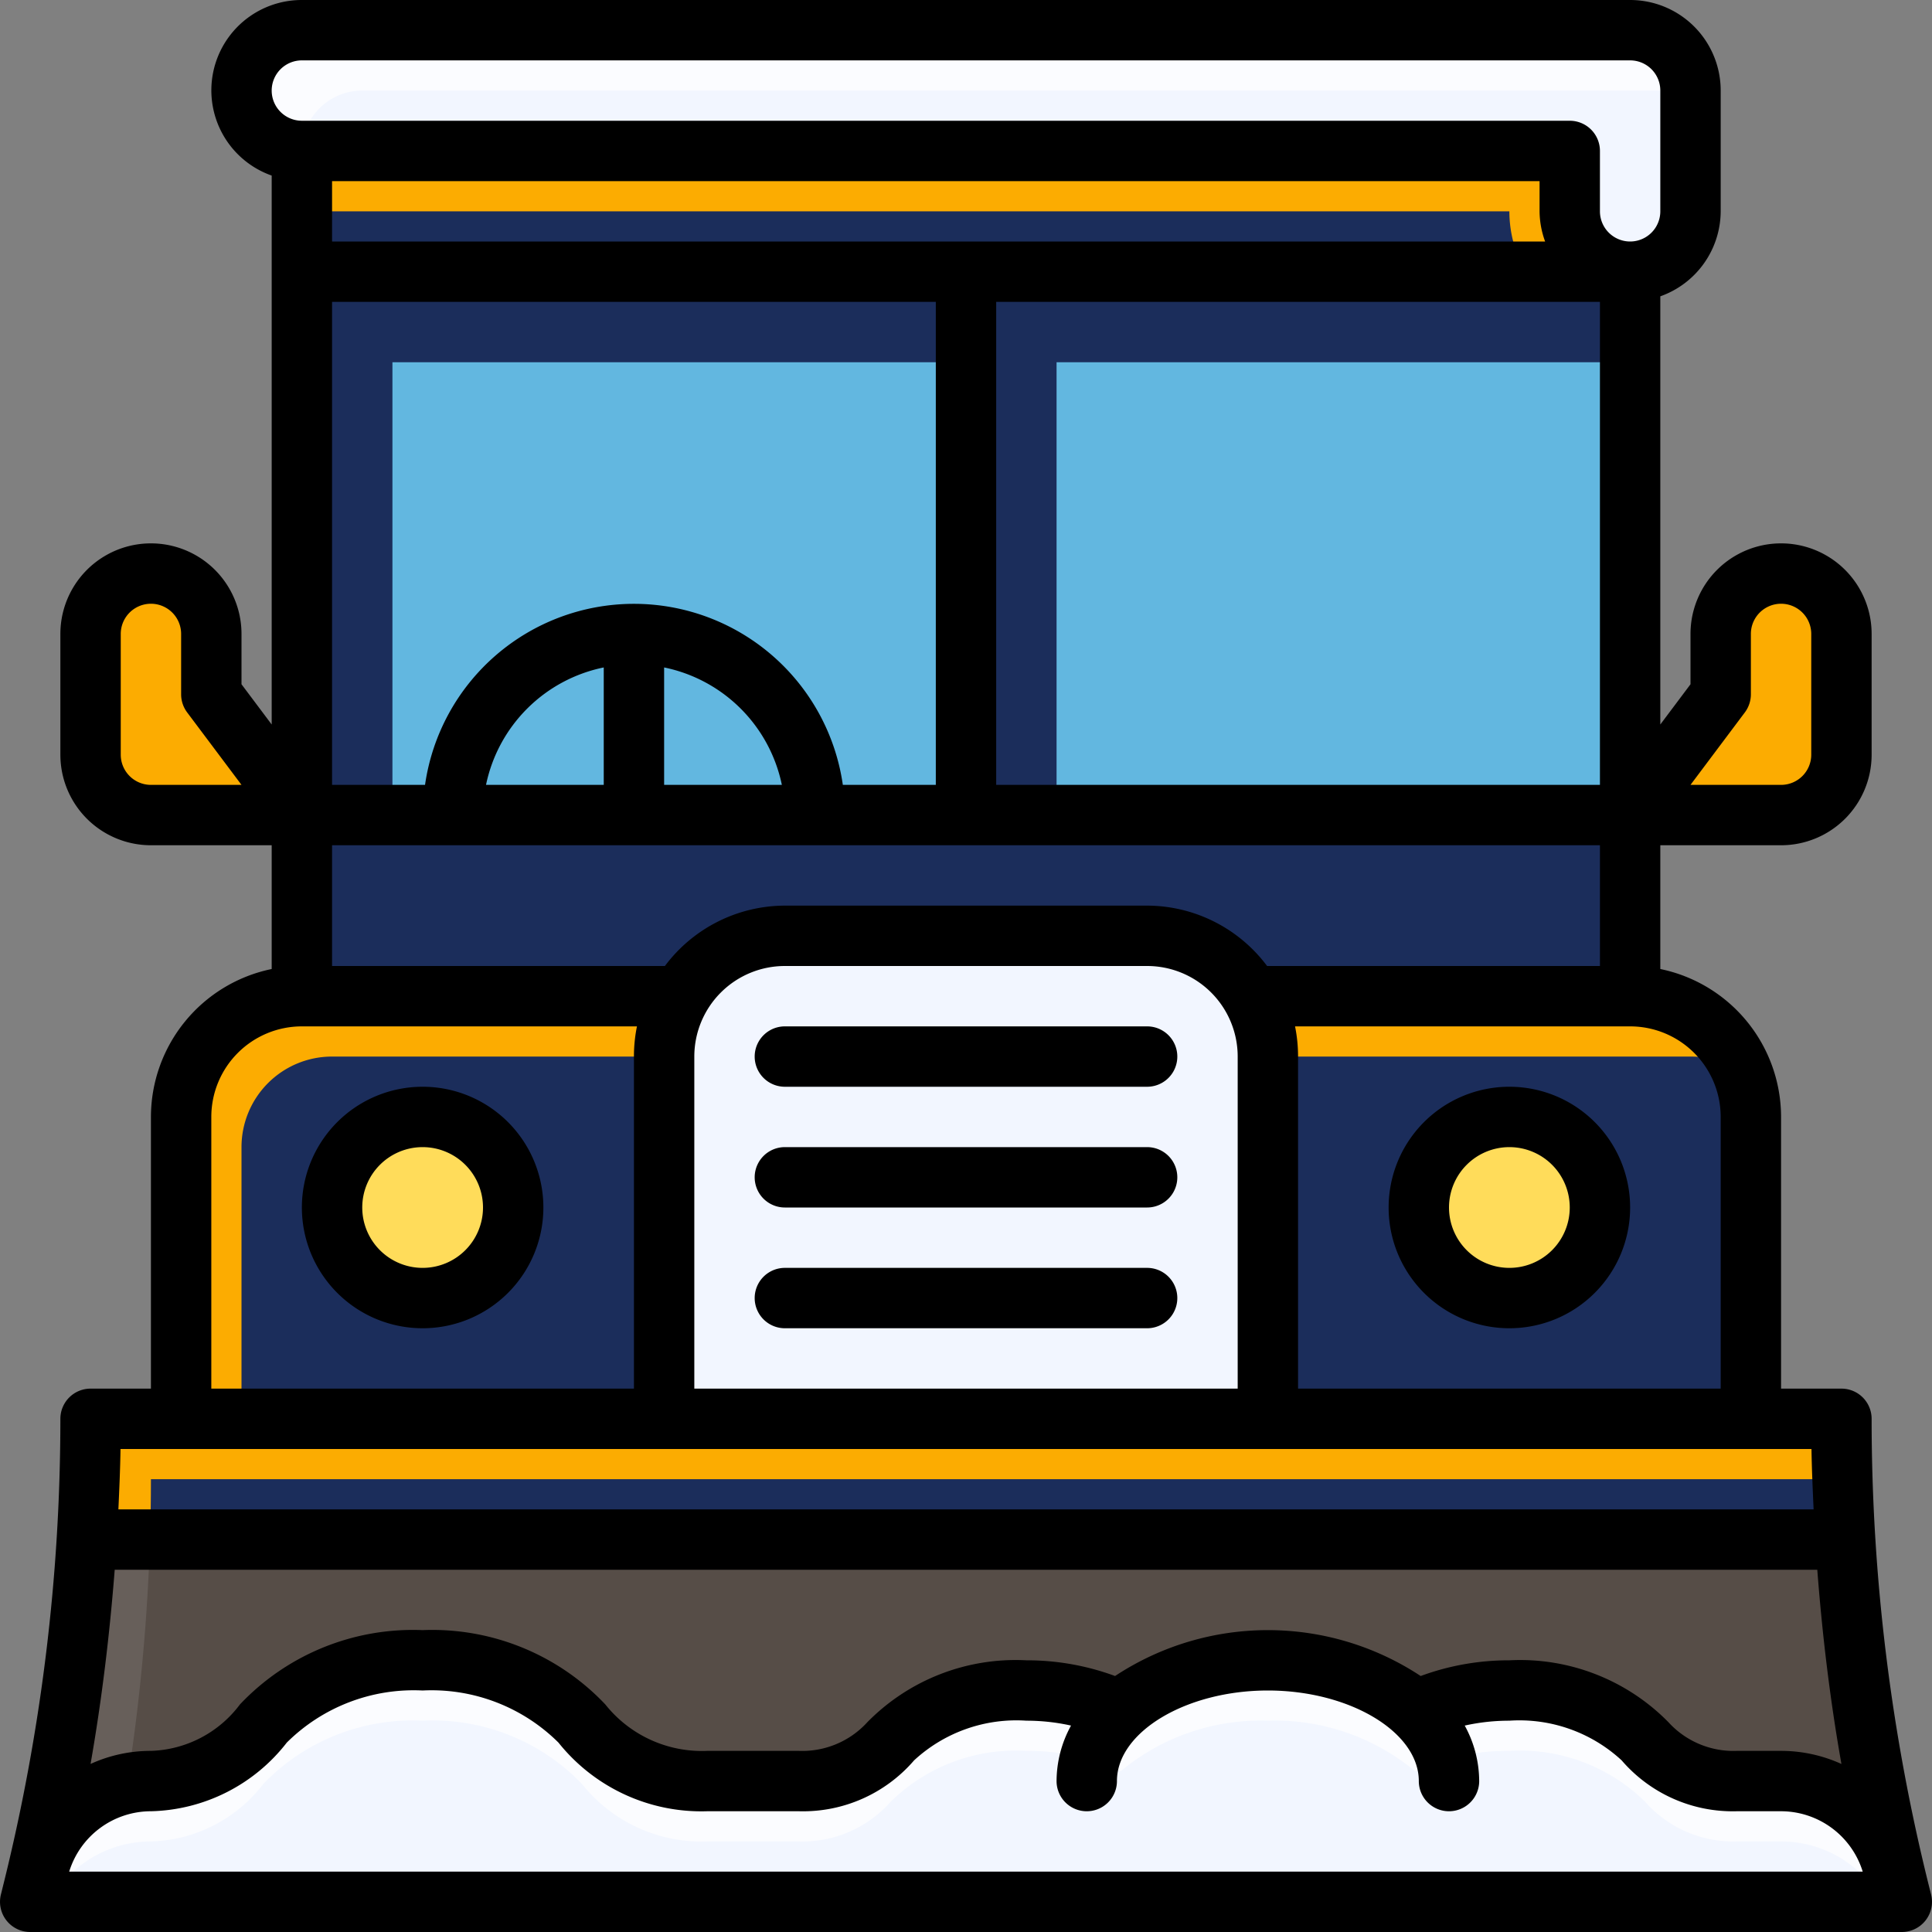
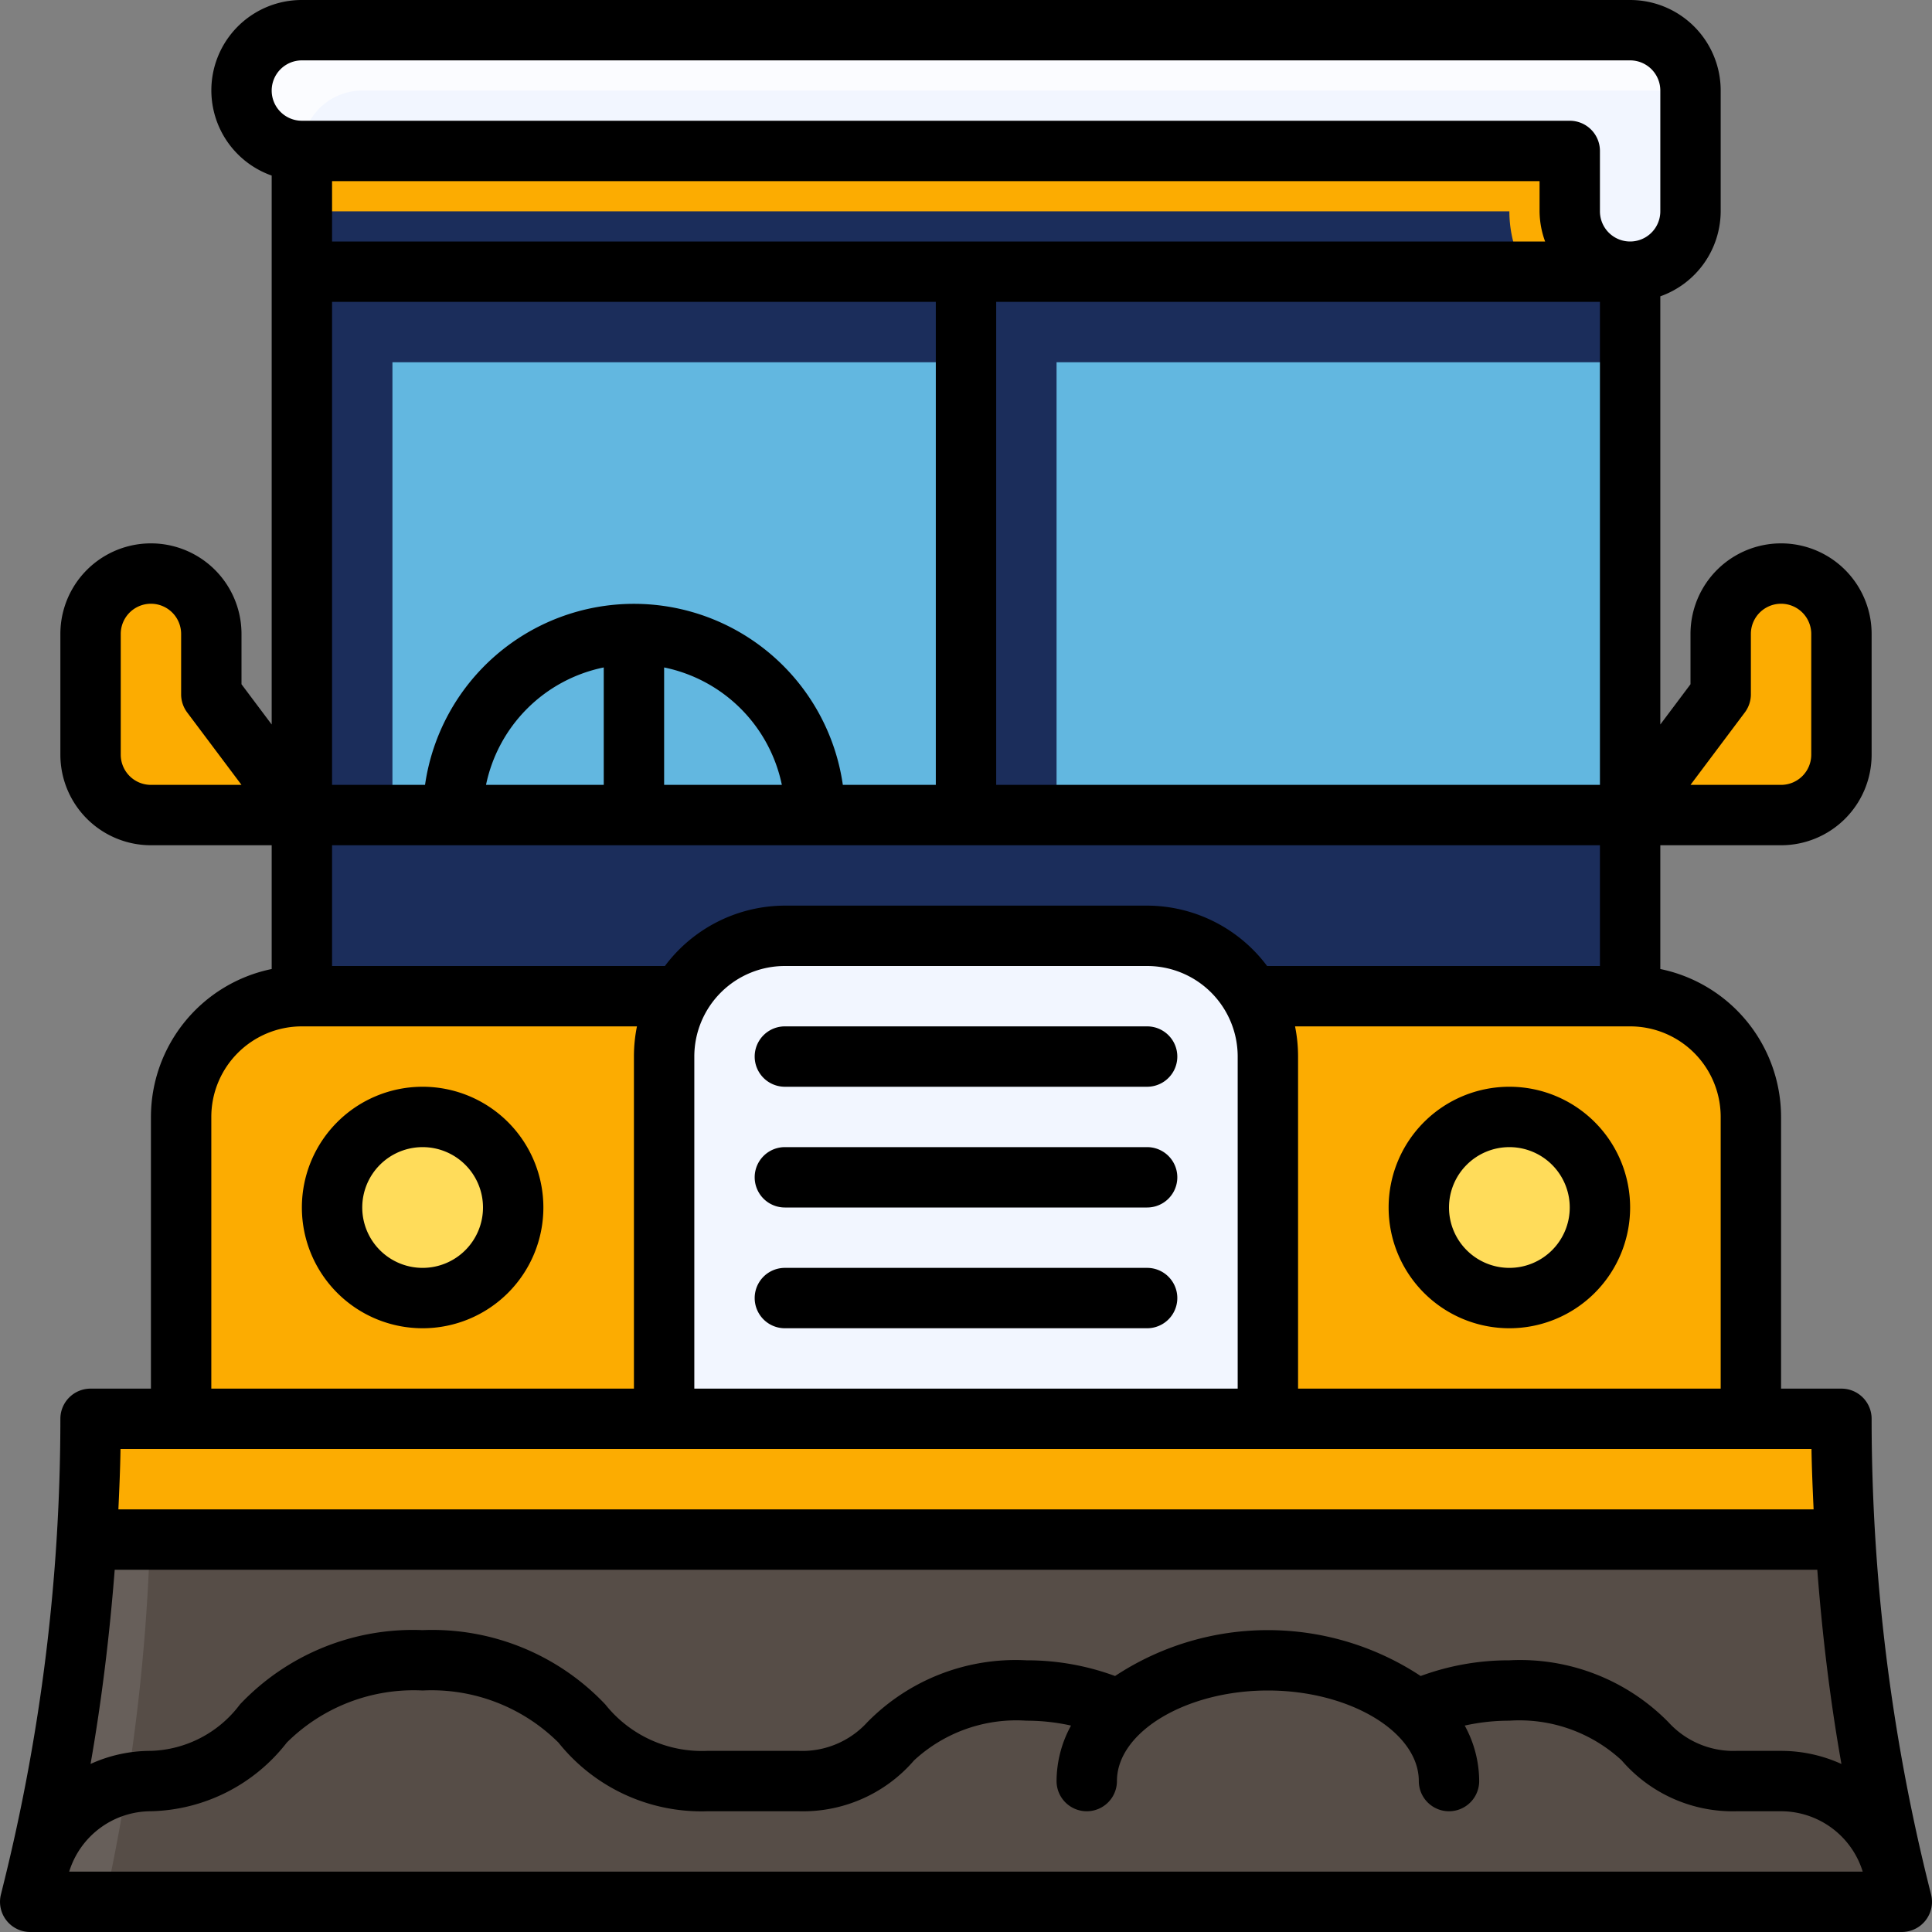
<svg xmlns="http://www.w3.org/2000/svg" version="1.1" width="512" height="512" x="0" y="0" viewBox="0 0 64 64" style="enable-background:new 0 0 512 512" xml:space="preserve" class="">
  <rect x="0" y="0" width="64" height="64" fill="#808080" stroke="none" />
  <g>
    <path fill="#fcac01" d="M5 27h5l-3-4v-2a2 2 0 0 0-2-2 2 2 0 0 0-2 2v4a2 2 0 0 0 2 2zM59 27h-5l3-4v-2a2 2 0 0 1 2-2 2 2 0 0 1 2 2v4a2 2 0 0 1-2 2z" opacity="1" data-original="#38964c" class="" />
    <path fill="#1b2d5b" d="M10 5h44v28H10z" opacity="1" data-original="#4ca462" class="" />
    <path fill="#fcac01" d="M10 5v2h40a4 4 0 0 0 4 4V5z" opacity="1" data-original="#38964c" class="" />
    <path fill="#fcac01" d="M10 33h44a4 4 0 0 1 4 4v10H6V37a4 4 0 0 1 4-4z" opacity="1" data-original="#66b778" class="" />
-     <path fill="#1b2d5b" d="M58 47V37a3.961 3.961 0 0 0-.36-1.64A3.961 3.961 0 0 0 56 35H11a3 3 0 0 0-3 3v9z" opacity="1" data-original="#4ca462" class="" />
    <path fill="#f2f6ff" d="M26 31h12a4 4 0 0 1 4 4v12H22V35a4 4 0 0 1 4-4z" opacity="1" data-original="#f2f6ff" />
    <circle cx="50" cy="40" r="3" fill="#ffdc5a" opacity="1" data-original="#ffdc5a" />
    <circle cx="14" cy="40" r="3" fill="#ffdc5a" opacity="1" data-original="#ffdc5a" />
    <path fill="#675f5a" d="M63 63H1l.06-.239A65.014 65.014 0 0 0 3 47h58a65.014 65.014 0 0 0 1.94 15.761z" opacity="1" data-original="#675f5a" />
    <path fill="#564d47" d="M3.471 63H63l-.06-.239A64.98 64.98 0 0 1 61.031 49H5a64.983 64.983 0 0 1-1.529 14z" opacity="1" data-original="#564d47" class="" />
    <path fill="#fcac01" d="M61.124 51Q61 49 61 47H3q0 2-.124 4z" opacity="1" data-original="#fa6e6e" class="" />
-     <path fill="#1b2d5b" d="M4.969 51h56.155q-.063-1-.093-2H5q0 1-.031 2z" opacity="1" data-original="#f25050" class="" />
-     <path fill="#fbfcff" d="M59.005 59h-1.473a3.9 3.9 0 0 1-3.04-1.319A5.91 5.91 0 0 0 50 56a7.214 7.214 0 0 0-3.124.675A7.24 7.24 0 0 0 42 55a7.24 7.24 0 0 0-4.876 1.675A7.214 7.214 0 0 0 34 56a5.91 5.91 0 0 0-4.492 1.681A3.9 3.9 0 0 1 26.468 59h-3.042a5.061 5.061 0 0 1-4.149-1.906A6.863 6.863 0 0 0 14 55a6.863 6.863 0 0 0-5.277 2.094A4.848 4.848 0 0 1 5 59a3.851 3.851 0 0 0-3.75 2.977q-.093.393-.19.784L1 63h62l-.06-.239q-.1-.392-.19-.784A3.851 3.851 0 0 0 59.005 59z" opacity="1" data-original="#fbfcff" />
-     <path fill="#f2f6ff" d="M59.005 61h-1.473a3.9 3.9 0 0 1-3.04-1.319A5.91 5.91 0 0 0 50 58a7.214 7.214 0 0 0-3.124.675A7.24 7.24 0 0 0 42 57a7.24 7.24 0 0 0-4.876 1.675A7.214 7.214 0 0 0 34 58a5.91 5.91 0 0 0-4.492 1.681A3.9 3.9 0 0 1 26.468 61h-3.042a5.061 5.061 0 0 1-4.149-1.906A6.863 6.863 0 0 0 14 57a6.863 6.863 0 0 0-5.277 2.094A4.848 4.848 0 0 1 5 61a3.83 3.83 0 0 0-3.36 2h60.72a3.83 3.83 0 0 0-3.355-2z" opacity="1" data-original="#f2f6ff" />
    <path fill="#fbfcff" d="M8 3a2 2 0 0 0 2 2h42v2a2 2 0 0 0 2 2 2 2 0 0 0 2-2V3a2 2 0 0 0-2-2H10a2 2 0 0 0-2 2z" opacity="1" data-original="#fbfcff" />
    <path fill="#f2f6ff" d="M52 7a2 2 0 0 0 4 0V3H12a2 2 0 0 0-2 2h42z" opacity="1" data-original="#f2f6ff" />
    <path fill="#1b2d5b" d="M10 9h44v18H10z" opacity="1" data-original="#7ddbc9" class="" />
    <path fill="#62b7e0" d="M13 12h19v15H13zM35 12h19v15H35z" opacity="1" data-original="#97eadd" class="" />
    <path d="M50 36a4 4 0 1 0 4 4 4 4 0 0 0-4-4zm0 6a2 2 0 1 1 2-2 2 2 0 0 1-2 2zM14 36a4 4 0 1 0 4 4 4 4 0 0 0-4-4zm0 6a2 2 0 1 1 2-2 2 2 0 0 1-2 2zM26 34a1 1 0 0 0 0 2h12a1 1 0 0 0 0-2zM38 38H26a1 1 0 0 0 0 2h12a1 1 0 0 0 0-2zM38 42H26a1 1 0 0 0 0 2h12a1 1 0 0 0 0-2z" fill="#000000" opacity="1" data-original="#000000" class="" />
    <path d="m63.97 62.758-.06-.239A64.018 64.018 0 0 1 62 47a1 1 0 0 0-1-1h-2v-9a5.009 5.009 0 0 0-4-4.9V28h4a3 3 0 0 0 3-3v-4a3 3 0 0 0-6 0v1.667L55 24V9.816A3 3 0 0 0 57 7V3a3 3 0 0 0-3-3H10a2.993 2.993 0 0 0-1 5.816V24l-1-1.333V21a3 3 0 0 0-6 0v4a3 3 0 0 0 3 3h4v4.1A5.009 5.009 0 0 0 5 37v9H3a1 1 0 0 0-1 1A63.983 63.983 0 0 1 .089 62.52l-.059.239A1 1 0 0 0 1 64h62a1 1 0 0 0 .97-1.242zM57.8 23.6a1 1 0 0 0 .2-.6v-2a1 1 0 0 1 2 0v4a1 1 0 0 1-1 1h-3zM6 26H5a1 1 0 0 1-1-1v-4a1 1 0 0 1 2 0v2a1 1 0 0 0 .2.6L8 26zm51 11v9H43V35a5 5 0 0 0-.1-1H54a3 3 0 0 1 3 3zm-19-7H26a4.977 4.977 0 0 0-3.974 2H11v-4h42v4H41.974A4.977 4.977 0 0 0 38 30zm3 5v11H23V35a3 3 0 0 1 3-3h12a3 3 0 0 1 3 3zM51.184 8H11V6h40v1a2.966 2.966 0 0 0 .184 1zM53 10v16H33V10zm-22 0v16h-3.08a6.991 6.991 0 0 0-13.84 0H11V10zm-5.1 16H22v-3.89A5.006 5.006 0 0 1 25.9 26zM20 22.11V26h-3.9a5.006 5.006 0 0 1 3.9-3.89zM9 3a1 1 0 0 1 1-1h44a1 1 0 0 1 1 1v4a1 1 0 0 1-2 0V5a1 1 0 0 0-1-1H10a1 1 0 0 1-1-1zM7 37a3 3 0 0 1 3-3h11.1a5 5 0 0 0-.1 1v11H7zM3.992 48h56.016c.01.667.04 1.334.07 2H3.922c.03-.666.06-1.333.07-2zm-.2 4H60.2c.165 2.156.422 4.305.8 6.434A4.828 4.828 0 0 0 59 58h-1.468a2.913 2.913 0 0 1-2.266-.953A6.886 6.886 0 0 0 50 55a8.425 8.425 0 0 0-2.938.52 9.189 9.189 0 0 0-10.124 0A8.425 8.425 0 0 0 34 55a6.884 6.884 0 0 0-5.267 2.049 2.915 2.915 0 0 1-2.265.951h-3.042a4.09 4.09 0 0 1-3.374-1.538A7.885 7.885 0 0 0 14 54a7.885 7.885 0 0 0-6.052 2.462A3.828 3.828 0 0 1 5 58a4.793 4.793 0 0 0-2 .433c.374-2.133.631-4.277.8-6.433zm-1.5 10A2.836 2.836 0 0 1 5 60a5.866 5.866 0 0 0 4.5-2.274A5.959 5.959 0 0 1 14 56a5.959 5.959 0 0 1 4.5 1.726A6.059 6.059 0 0 0 23.426 60h3.042a4.856 4.856 0 0 0 3.813-1.686A4.989 4.989 0 0 1 34 57a6.785 6.785 0 0 1 1.479.162A3.844 3.844 0 0 0 35 59a1 1 0 0 0 2 0c0-1.626 2.29-3 5-3s5 1.374 5 3a1 1 0 0 0 2 0 3.844 3.844 0 0 0-.479-1.838A6.785 6.785 0 0 1 50 57a4.989 4.989 0 0 1 3.718 1.313A4.857 4.857 0 0 0 57.532 60h1.473a2.836 2.836 0 0 1 2.7 2z" fill="#000000" opacity="1" data-original="#000000" class="" />
  </g>
</svg>